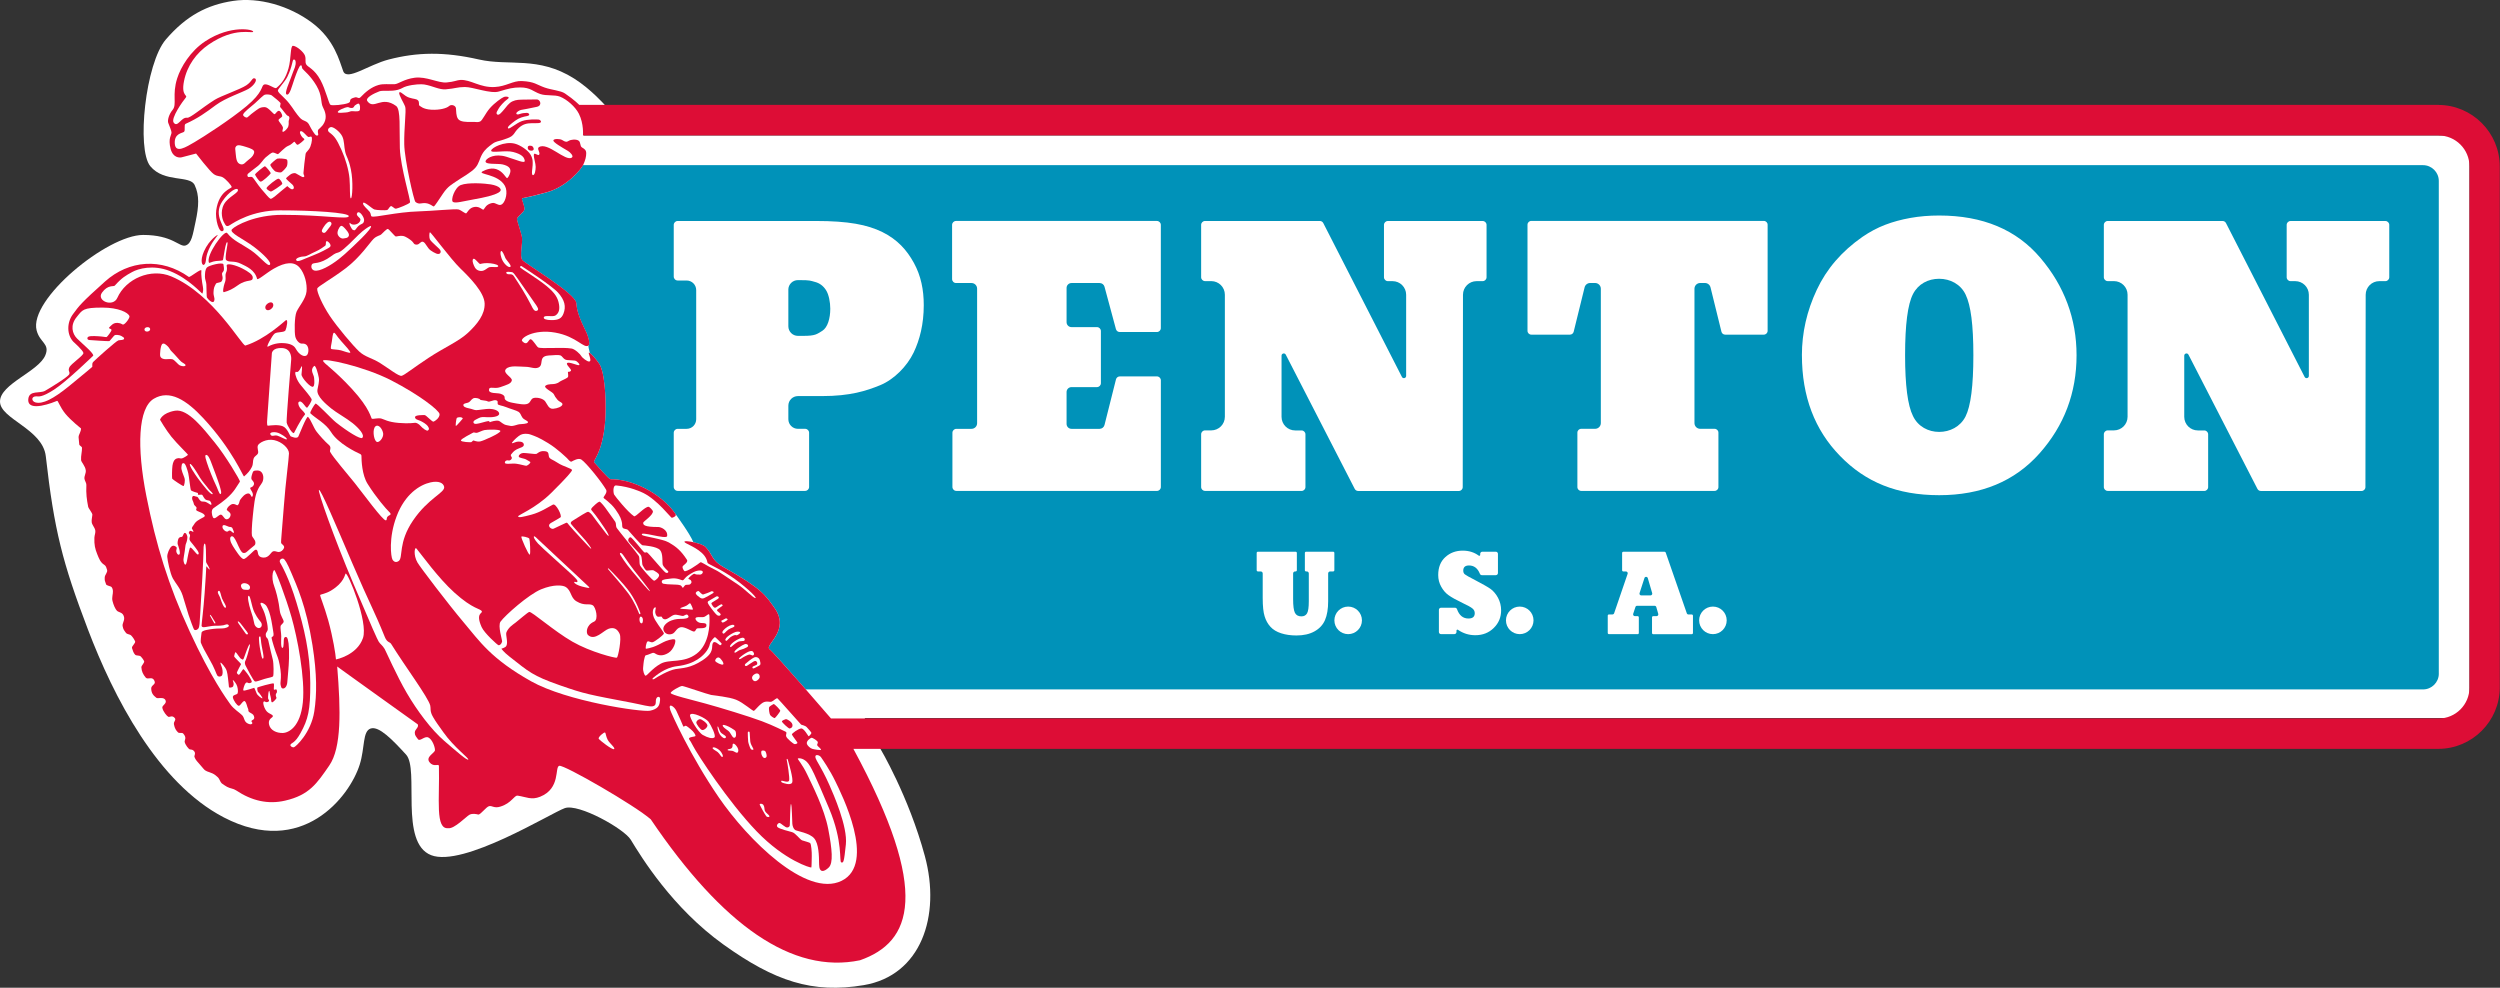
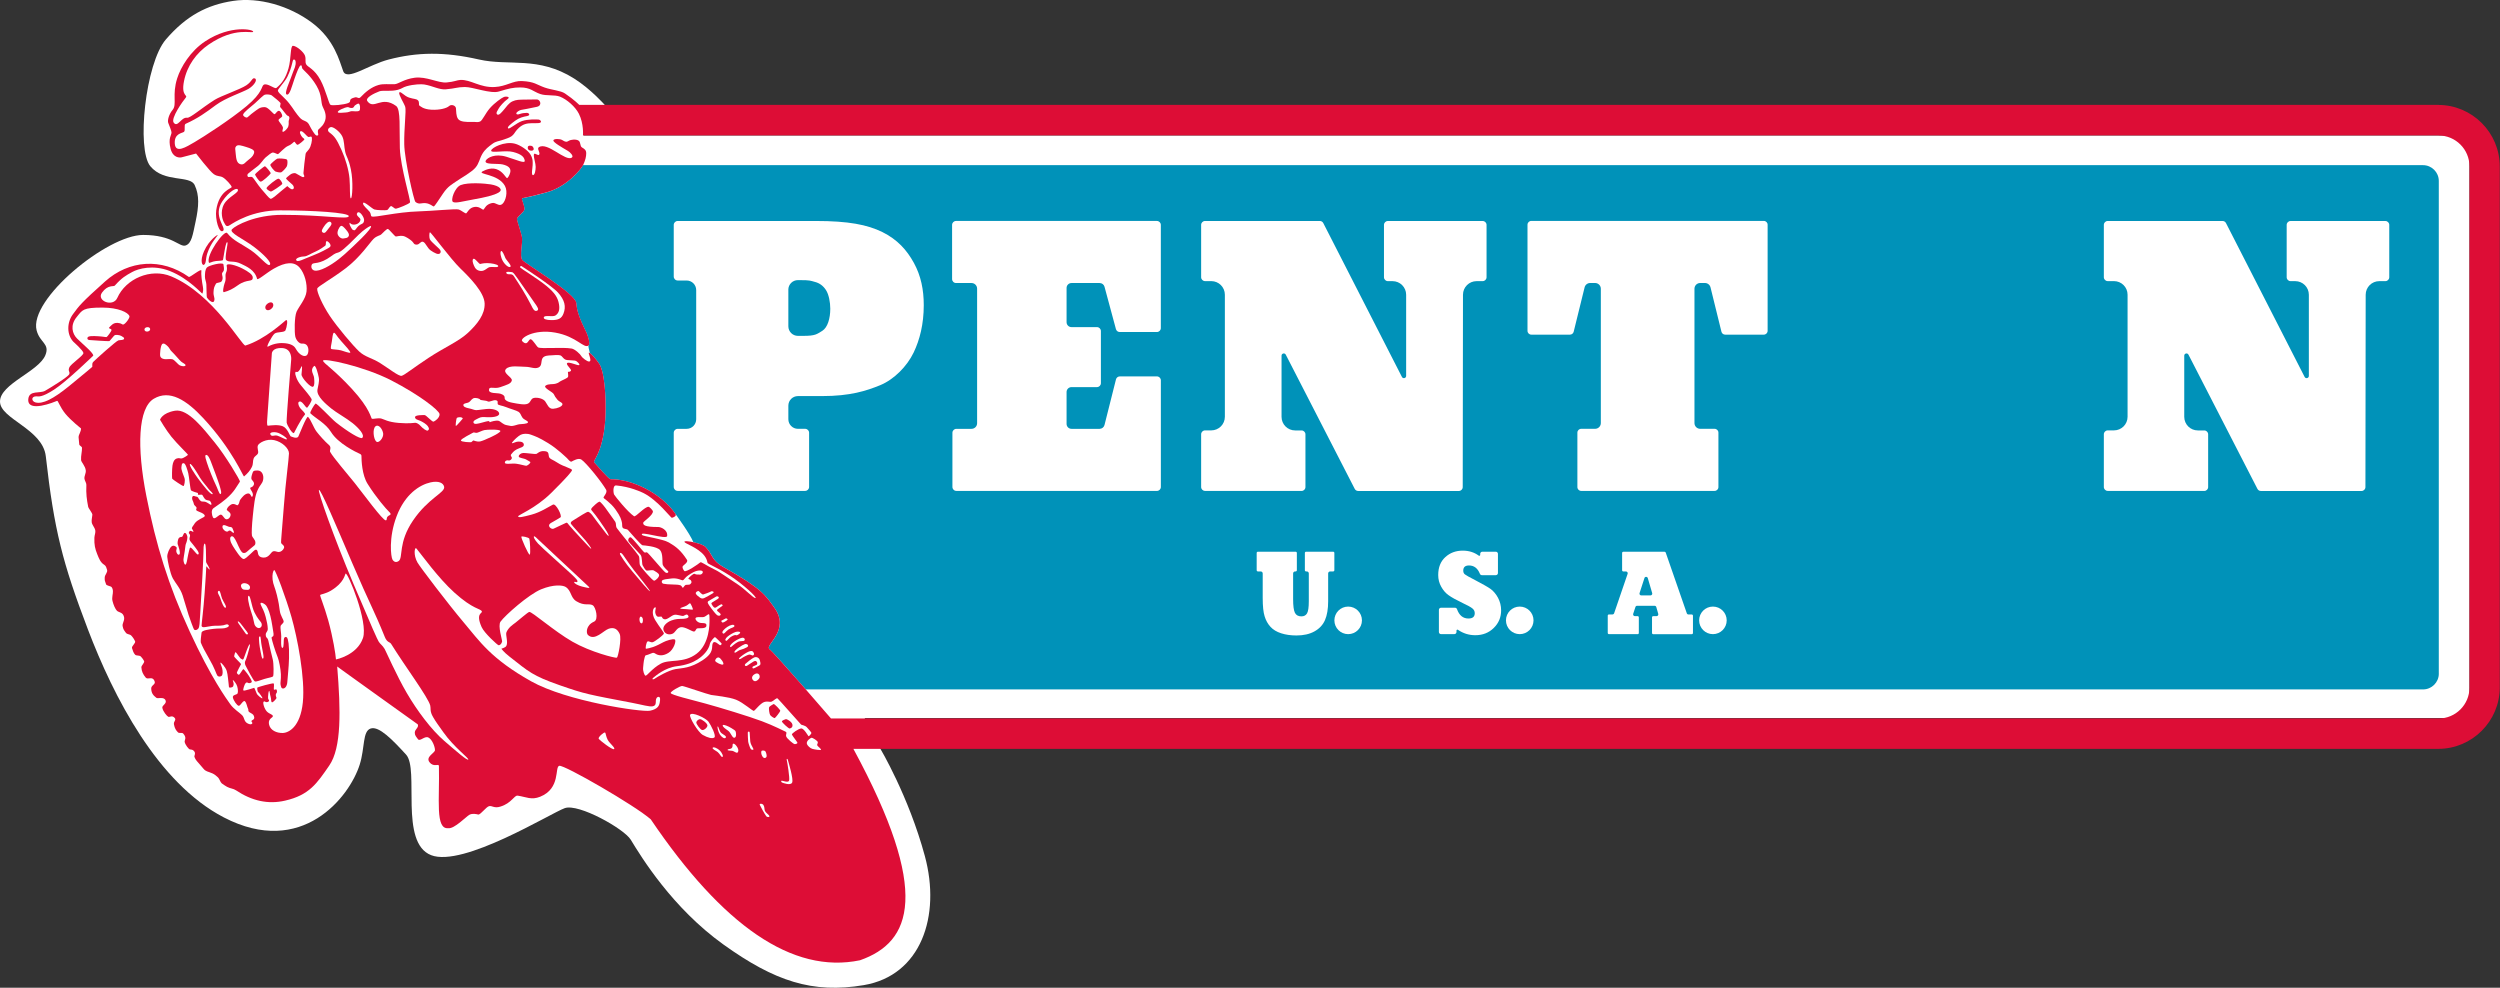
<svg xmlns="http://www.w3.org/2000/svg" id="Motorcyle_Red" viewBox="0 0 983.13 388.44">
  <rect x="0" y="0" width="983.13" height="388.44" fill="#333333" stroke="none" />
  <defs>
    <style>.cls-1{fill:#fff;}.cls-2{fill:#dd0d36;}.cls-3{fill:#0092b9;}</style>
  </defs>
  <rect class="cls-1" x="229.24" y="53.28" width="741.88" height="229.11" />
  <path class="cls-1" d="m346.09,294.24s11.21,18.75,17.61,42.4-1.54,46.96-24,50.76c-20.2,3.42-35.09-1.55-55.21-15.97s-32.32-34.43-36.45-41.22c-2.6-4.28-20.51-14.33-25.94-12.41s-39.99,23.41-52.57,18.49-4.54-33.75-9.84-39.54-10.62-11.31-13.9-10.27-2.24,7.53-4.32,14.16c-3.97,12.69-22.71,36.78-53.44,20.81-26.12-13.58-43.43-47.59-53.44-73.88s-13.28-39.01-16.58-68.13C16.81,168.63-.08,164.76,0,157.85s15.27-11.75,17.86-18.22c1.81-4.53-2.16-4.79-3.45-9.67-3.22-12.17,27.77-37.57,41.87-37.57,11.68,0,14.27,4.92,16.68,4.15s2.83-4.15,3.95-9.37c1.3-6.07,1.55-10.34-.35-14.38s-11.95-.81-17.44-7.42-1.94-40.5,6.11-49.86S81.49,1.9,91.67.36s22.14,1.92,31.01,8.56,10.82,15.15,12.29,19.08,9.94-2.54,17.91-4.6c11.22-2.91,21.84-3.11,35.48,0,11.75,2.68,23.25-1.44,37.42,7.49,6.54,4.12,12.04,10.37,12.04,10.37l-8.29,11.6-.36,12.2,116.9,229.17Z" />
  <path class="cls-3" d="m959.06,264.91V71.15c0-3.41-2.79-6.2-6.2-6.2H229.25c-.99,1.94-6.48,8.51-14.21,10.67-7.88,2.2-9.54,2.16-9.8,2.46s1.21,3.24.95,4.36c-.26,1.12-2.81,2.72-2.89,3.63-.09.91,1.86,5.89,2,7.73.14,1.83-.98,6.97.03,8.42,1.01,1.45,21.04,13.15,21.28,17.01.17,2.78,1.11,5.8,3.99,11.59.5,1.01,1.6,4.43.86,5.03-.29.25.39,2.21.52,3.04,1.72,1.26,3.84,4.4,3.99,4.73,2.31,4.88,2.38,16.95,2.01,21.8-1.04,13.29-5.09,15.63-4.27,16.49,1.05,1.11,5.6,6.57,6.39,6.56,8.52-.1,19.88,5.56,25.45,13.54.63.9,5.83,7.99,7.12,11.22,1.9.41,3.99,1.1,4.71,1.81,2.97,2.97,2.27,5.27,7.12,7.99,15.45,8.63,16.62,11.27,19.99,15.93,6.54,9.06-4.01,14.68-1.86,16.37,1.16.91,8.09,8.75,14.24,15.79h636c3.41,0,6.2-2.79,6.2-6.2Z" />
  <path class="cls-1" d="m316.64,193.05h-50.14c-.86,0-1.55-.7-1.55-1.55v-21.31c0-.86.7-1.55,1.55-1.55h3.52c2.08,0,3.76-1.69,3.76-3.76v-50.81c0-2.08-1.69-3.76-3.76-3.76h-3.52c-.86,0-1.55-.7-1.55-1.55v-20.31c0-.86.7-1.55,1.55-1.55h54.32c12.84,0,20.23,1.45,26.16,4.35,5.94,2.95,9.62,7.05,12.41,12.14s3.88,10.58,3.88,16.63c0,7.48-1.59,13.63-3.98,18.62-2.59,5.4-7.71,10.6-13.17,12.84-5.37,2.19-11.67,4.28-22.89,4.28h-9.45c-2.08,0-3.76,1.69-3.76,3.76v5.35c0,2.08,1.69,3.76,3.76,3.76h2.85c.86,0,1.55.7,1.55,1.55v21.31c0,.86-.7,1.55-1.55,1.55Zm-6.62-79.12v14.39c0,2.08,1.69,3.76,3.76,3.76h2.11c4.8,0,5.3-.66,7.48-1.98,2.1-1.32,3.14-4.89,3.14-8.71,0-2.49-.57-5.6-1.7-7.33-1.09-1.68-2.55-2.75-4.39-3.21-1.75-.46-1.72-.69-5.91-.69h-.74c-2.08,0-3.76,1.69-3.76,3.76Z" />
  <path class="cls-1" d="m454.96,193.05h-78.87c-.86,0-1.55-.7-1.55-1.55v-21.31c0-.86.7-1.55,1.55-1.55h5.96c1.21,0,2.2-.98,2.2-2.2v-52.94c0-1.21-.98-2.2-2.2-2.2h-6.09c-.86,0-1.55-.7-1.55-1.55v-21.31c0-.86.7-1.55,1.55-1.55h78.99c.86,0,1.55.7,1.55,1.55v40.58c0,.86-.7,1.55-1.55,1.55h-14.61c-.7,0-1.32-.47-1.5-1.15l-4.49-16.66c-.23-.86-1.01-1.46-1.91-1.46h-11.08c-1.06,0-1.93.86-1.93,1.93v13.48c0,1.06.86,1.93,1.93,1.93h10.02c.86,0,1.55.7,1.55,1.55v20.49c0,.86-.7,1.55-1.55,1.55h-10.02c-1.06,0-1.93.86-1.93,1.93v12.55c0,1.06.86,1.93,1.93,1.93h11.06c.9,0,1.69-.62,1.92-1.49l4.52-17.96c.17-.69.8-1.17,1.51-1.17h14.59c.86,0,1.55.7,1.55,1.55v41.94c0,.86-.7,1.55-1.55,1.55Z" />
  <path class="cls-1" d="m511.84,193.05h-37.96c-.85,0-1.53-.69-1.53-1.53v-20.74c0-.85.69-1.53,1.53-1.53h2.45c2.96,0,5.35-2.4,5.35-5.35v-48c0-2.96-2.4-5.35-5.35-5.35h-2.45c-.85,0-1.53-.69-1.53-1.53v-20.59c0-.85.69-1.53,1.53-1.53h45.15c.58,0,1.1.32,1.36.84l30.92,60.49c.42.82,1.66.52,1.66-.4v-31.92c0-2.96-2.4-5.35-5.35-5.35h-1.84c-.85,0-1.53-.69-1.53-1.53v-20.59c0-.85.69-1.53,1.53-1.53h37.28c.85,0,1.53.69,1.53,1.53v20.59c0,.85-.69,1.53-1.53,1.53h-2.39c-2.95,0-5.35,2.39-5.35,5.35l-.1,75.64c0,.85-.69,1.53-1.53,1.53h-39.58c-.57,0-1.1-.32-1.36-.83l-27.12-52.78c-.42-.82-1.66-.52-1.66.4v24.05c0,2.96,2.4,5.35,5.35,5.35h2.52c.85,0,1.53.69,1.53,1.53v20.74c0,.85-.69,1.53-1.53,1.53Z" />
  <path class="cls-1" d="m674.29,193.05h-52.48c-.83,0-1.5-.67-1.5-1.5v-21.42c0-.83.67-1.5,1.5-1.5h5.47c1.24,0,2.25-1.01,2.25-2.25v-52.84c0-1.24-1.01-2.25-2.25-2.25h-1.95c-1.03,0-1.94.71-2.18,1.71l-4.3,17.46c-.17.67-.77,1.14-1.46,1.14h-15.2c-.83,0-1.5-.67-1.5-1.5v-41.73c0-.83.67-1.5,1.5-1.5h91.43c.83,0,1.5.67,1.5,1.5v41.73c0,.83-.67,1.5-1.5,1.5h-15.2c-.69,0-1.29-.47-1.46-1.14l-4.3-17.46c-.25-1-1.15-1.71-2.18-1.71h-1.88c-1.24,0-2.25,1.01-2.25,2.25v52.84c0,1.24,1.01,2.25,2.25,2.25h5.67c.83,0,1.5.67,1.5,1.5v21.42c0,.83-.67,1.5-1.5,1.5Z" />
-   <path class="cls-1" d="m708.6,139.7c0-8.85,1.95-17.43,5.85-25.72,3.85-8.24,9.84-15.19,17.97-20.84,2.89-1.98,5.86-3.56,8.91-4.73,3.05-1.17,6.37-2.07,9.95-2.71,3.58-.64,7.34-.95,11.29-.95,17.16,0,30.45,5.57,39.86,16.71,4.68,5.5,8.21,11.45,10.6,17.86,2.39,6.41,3.58,13.2,3.58,20.38,0,14.81-4.86,27.68-14.59,38.62-9.73,10.94-22.88,16.41-39.44,16.41s-29-5.14-38.96-15.42c-10-10.23-15.01-23.43-15.01-39.61Zm40.58,0c0,11.81,1.03,19.77,3.1,23.89,1.97,4.17,6.07,6.26,10.29,6.26s8.3-2.01,10.36-6.03c2.07-4.07,3.1-12.11,3.1-24.12s-1.01-19.59-3.03-23.81c-1.97-4.17-6.12-6.26-10.43-6.26s-8.23,2.01-10.29,6.03c-2.07,4.02-3.1,12.03-3.1,24.04Z" />
  <path class="cls-1" d="m866.83,193.05h-37.96c-.85,0-1.53-.69-1.53-1.53v-20.74c0-.85.69-1.53,1.53-1.53h2.45c2.96,0,5.35-2.4,5.35-5.35v-48c0-2.96-2.4-5.35-5.35-5.35h-2.45c-.85,0-1.53-.69-1.53-1.53v-20.59c0-.85.69-1.53,1.53-1.53h45.15c.58,0,1.1.32,1.36.84l30.92,60.49c.42.82,1.66.52,1.66-.4v-31.92c0-2.96-2.4-5.35-5.35-5.35h-1.84c-.85,0-1.53-.69-1.53-1.53v-20.59c0-.85.69-1.53,1.53-1.53h37.28c.85,0,1.53.69,1.53,1.53v20.59c0,.85-.69,1.53-1.53,1.53h-2.39c-2.95,0-5.35,2.39-5.35,5.35l-.1,75.64c0,.85-.69,1.53-1.53,1.53h-39.58c-.57,0-1.1-.32-1.36-.83l-27.12-52.78c-.42-.82-1.66-.52-1.66.4v24.05c0,2.96,2.4,5.35,5.35,5.35h2.52c.85,0,1.53.69,1.53,1.53v20.74c0,.85-.69,1.53-1.53,1.53Z" />
  <path class="cls-1" d="m495.78,224.72h-1.11c-.27,0-.48-.21-.48-.48v-6.8c0-.27.21-.48.48-.48h14.84c.27,0,.48.21.48.48v6.8c0,.27-.21.48-.48.48h-.2c-.44,0-.79.35-.79.79v10.14c0,2.61.24,4.39.71,5.34.47.93,1.32,1.4,2.55,1.4,1.02,0,1.76-.4,2.22-1.19.46-.78.69-2.37.69-4.78v-10.91c0-.44-.35-.79-.79-.79h-.28c-.27,0-.48-.21-.48-.48v-6.8c0-.27.21-.48.48-.48h10.64c.27,0,.48.21.48.48v6.8c0,.27-.21.48-.48.48h-1.17c-.44,0-.79.35-.79.79v10.96c0,3-.41,5.45-1.24,7.37-.83,1.9-2.2,3.38-4.13,4.45-1.92,1.07-4.29,1.61-7.1,1.61-2.26,0-4.27-.29-6.01-.86-1.77-.56-3.18-1.41-4.22-2.56-1.04-1.13-1.8-2.51-2.29-4.13-.5-1.57-.75-3.98-.75-7.23v-9.61c0-.44-.35-.79-.79-.79Z" />
  <path class="cls-1" d="m571.95,249.38h-5.26c-.47,0-.84-.38-.84-.84v-8.71c0-.47.38-.84.84-.84h5.49c.36,0,.67.23.79.56.86,2.45,2.37,3.68,4.5,3.68,1.66,0,2.48-.7,2.48-2.1,0-.73-.29-1.34-.87-1.82-.62-.53-1.93-1.26-3.93-2.19-2.51-1.2-4.36-2.23-5.55-3.1-1.11-.79-2.06-1.89-2.84-3.29-.78-1.38-1.18-2.91-1.18-4.59,0-3.01.93-5.37,2.8-7.06,1.85-1.69,4.13-2.54,6.83-2.54,2.43,0,4.53.65,6.3,1.96.24.18.58.01.58-.29v-.41c0-.47.38-.84.84-.84h5.3c.47,0,.84.38.84.84v7.55c0,.47-.38.84-.84.84h-5.47c-.34,0-.65-.21-.78-.53-.87-2.19-2.3-3.29-4.29-3.29-1.51,0-2.26.68-2.26,2.03,0,.65.21,1.14.64,1.47.41.34,1.75,1.1,4.02,2.26,3.03,1.59,5.06,2.74,6.08,3.47.52.36,1.05.86,1.59,1.5.54.65.99,1.31,1.34,1.99.81,1.52,1.22,3.17,1.22,4.94,0,2.72-.96,5.02-2.88,6.9-1.92,1.91-4.35,2.87-7.28,2.87-2.49,0-4.76-.71-6.82-2.13-.24-.17-.57,0-.57.3v.56c0,.47-.38.84-.84.84Z" />
  <path class="cls-1" d="m644,249.38h-11.28c-.26,0-.47-.21-.47-.47v-6.81c0-.26.21-.47.47-.47h1.38c.3,0,.56-.19.66-.47l5.31-15.51c.15-.45-.18-.92-.66-.92h-1.04c-.26,0-.47-.21-.47-.47v-6.81c0-.26.21-.47.47-.47h16.23c.2,0,.38.13.45.32l8.29,23.88c.1.28.36.47.66.47h1.29c.26,0,.47.21.47.47v6.81c0,.26-.21.47-.47.47h-15.16c-.26,0-.47-.21-.47-.47v-6.16c0-.26.21-.47.47-.47h1.31c.46,0,.8-.44.67-.89l-.77-2.69c-.09-.3-.36-.5-.67-.5h-6.87c-.3,0-.57.19-.66.48l-.89,2.69c-.15.45.19.91.66.91h1.09c.26,0,.47.21.47.47v6.16c0,.26-.21.47-.47.47Zm2.68-22.05l-1.92,5.91c-.15.45.19.91.66.91h3.64c.46,0,.8-.45.67-.89l-1.73-5.91c-.19-.66-1.12-.67-1.33-.02Z" />
  <circle class="cls-1" cx="530.17" cy="243.96" r="5.42" />
  <circle class="cls-1" cx="597.64" cy="243.96" r="5.42" />
  <circle class="cls-1" cx="673.61" cy="243.96" r="5.42" />
  <path class="cls-2" d="m958.98,53.28c6.7,0,12.14,5.45,12.14,12.14v204.99c0,6.7-5.45,12.14-12.14,12.14H326.8s-22.01-25.54-24.17-27.23,8.4-7.31,1.86-16.37c-3.37-4.66-4.53-7.29-19.99-15.93-4.85-2.71-4.15-5.01-7.12-7.99-1.68-1.68-11.09-3.24-7.38-1.29,2.51,1.32,7.55,3.45,8.2,7.47.12.72,2.78,1.27,8.85,5.18,4.96,3.19,11.22,8.89,9.97,8.81-.82-.06-4.05-3.47-6.73-5.27-4.79-3.2-7.68-5.17-8.33-5.48-5.31-2.59-6.17-3.71-6.65-3.24-.4.4-5.61,4.06-6.22,3.32-.33-.4-.71-1.07-.69-1.6.02-.65,2.45-1.7,1.73-2.81-2.37-3.63-4.24-5.14-7.08-6.78-2.55-1.47-10.16-2.37-10.57-2.98-1.25-1.81,9.69,2.02,9.88.43.3-2.42-2.5-3.54-3.45-3.54-5.7,0-6.04-.86-5.96-1.73.04-.43,4.01-2.98,3.8-4.49-.05-.35-1.29-1.68-1.64-1.73-1.47-.22-5.12,4.15-5.78,3.71-2.46-1.64-7.35-7.71-7.81-8.5-.33-.57-.65-3.75.8-3.61,5.43.51,9.69,2.47,10.71,2.98,5.59,2.79,10.84,9.85,11.18,9.76.91-.26,1.99-.75,1.36-1.65-5.57-7.99-16.92-13.64-25.45-13.54-.79,0-5.34-5.46-6.39-6.56-.82-.86,3.24-3.19,4.27-16.49.38-4.85.3-16.92-2.01-21.8-.15-.33-2.27-3.46-3.99-4.73-1.53-1.12,1.25,3.22-.35,3.3-.77.04-2.72-1.49-3.06-2.16s-2.46-2.72-3.8-2.95c-3.78-.64-11.84.21-13.16-.44-.53-.26-2.09-3.06-2.91-3.22-.94-.17-1.18,3.06-3.38.73-.96-1.01,4.42-4.86,12.99-3.34s11.31,6.54,13.17,5.03c.74-.6-.36-4.02-.86-5.03-2.88-5.79-3.82-8.81-3.99-11.59-.24-3.85-20.27-15.56-21.28-17.01s.11-6.58-.03-8.42-2.08-6.82-2-7.73,2.63-2.5,2.89-3.63-1.21-4.06-.95-4.36,1.92-.26,9.8-2.46,13.43-9,14.27-10.79,1.18-3.19,1.18-4.53-.76-1.73-1.66-2.29-.39-2.06-1.38-2.7-3.01-.42-3.83.1-1.27.52-2.59-.32c-.83-.53-3.38-.59-3.46.16s3.17,2.62,5.78,4.16c.81.47,2.32,2,1.5,2.57-2.49,1.75-9.58-6.31-12.98-4.07-.88.58.57,2.02.16,2.86s-2.08-1.13-2.14.15.73,3.3.72,4.73-.32,3.14-1,3.24c-.89.13-.2-2.9-.19-3.92s.22-2.32-.8-4.09-4.04-3.8-6.19-4.36c-4.04-1.05-9.26,1.62-9.32,2.74s5.59-.28,8.64.53c3.37.89,4.33,1.99,4.56,3.37s-2.97-.21-7.21-1.49c-4.6-1.39-7.44.45-8.04,1.39-1.2,1.91,4.58,1.15,6.54,1.62,2.44.58,3.01,1.48,3.08,2.43s-.69,2.49-1.17,2.9-1.2-1.9-3.56-3.13-4.79-.22-6.19.52c-2.39,1.26,6.16.9,8.77,5.73,1.27,2.35.29,6.05-1.07,7.15s-2.44-.78-4.05-.41c-2.33.54-2.76,1.98-3.21,2.5s-1.33-1.21-3.49-.99-2.95,2.16-3.34,2.5-1.9-1.18-3.13-1.49-10.5.62-15.49.75c-8.98.26-17.53,2.57-18.65,1.99-.39-.21-.23-1.16-.76-1.81-.97-1.19-2.61-2.39-2.61-3.28,0-1.38,3.5,2.05,4.46,2.36s4.39.38,4.95.23.78-1.01,1.38-1.47,1.4,1.07,2.22.92,5.02-1.78,5.44-2.43-3.73-13.81-3.97-21.32.41-15.25-1.45-16.62c-5.83-4.29-8.74,1.71-11.33-1.92-.94-1.32,2.59-3.04,4.75-3.86,1.27-.48,4.51.17,7.27-.6,1.7-.48,1.9-.97,3.37-1.38,2.89-.82,5.84-.88,6.95-.71,3.28.52,5.91,2.13,8.5,1.91,3.86-.32,4.38-.88,7.51-.91s10.12,2.77,13.38,1.77c3.8-1.17,5.63-1.6,8.33-1.6,4.14,0,5,1.57,7.94,2.59,2.37.82,5.66.19,7.77,1.04,2.7,1.08,6,3.92,7.42,6.73,1.99,3.93,1.6,8.51,1.6,8.51h729.73m0-12.01H227.78s-1.9-1.99-5.61-4.49c-1.75-1.18-5.13-1.32-7.99-2.33-3.22-1.13-3.88-2.29-8.94-2.55-3.53-.18-6.13,2.12-10.69,2.35-5.88.3-9.43-3-13.53-2.78-1.36.07-2.27.71-5.4.99-3.27.29-7.9-2.46-12.56-1.86-4.21.55-6.38,2.46-7.86,2.54-2.23.12-4.34-.26-6.33.31-2.85.82-5.09,2.71-7.08,4.8-.77.81-1.19-.17-2.18.07-3.15.78-1.02,1.58-2.68,2.24s-6.35,1.12-6.99.69-1.88-5.94-3.88-9.67c-2.42-4.49-5-5.12-5.62-6.19s0-2.01-.51-3.47-3.33-3.83-4.71-3.88c-1.12-.04-.69,5.14-1.77,8.89s-2.54,5.89-4.75,7.68c-.69.56-3.67-2.16-5.05-1.21-.87.6-.3,3.02-6.65,8.33s-17.22,12.3-20.5,14.2-7.51,4.62-7.77.56,2.98-4.06,3.63-4.62-.16-2.79.65-3.15c4.88-2.2,7.97-4.46,11.85-7.35s10.65-5.08,12.87-6.4,3.64-3.61,2.52-4.08-.99,1.08-3.37,2.68-10.11,4.23-12.43,5.7c-5.4,3.41-9.63,7.25-10.89,7.07-2.31-.33-3.7,4.06-5.26,1.91-1.23-1.71,3.67-8.55,4.71-9.76s-1.87-.45-.65-6.56,4.88-11.07,9.63-14.33c10.53-7.25,17.26-4.22,17.57-5.09s-8.76-2.85-18.78,3.71c-5.94,3.89-9.7,10.22-11.09,14.59-2.12,6.6,0,10.27-1.81,12.43-1.43,1.71-2.08,4.03-1.73,5.09s1.28,2.93,1.29,3.88-1.42,2.2-.35,6.35c.96,3.67,3.62,3.53,4.4,3.32l5.61-1.47s5.48,7.12,6.99,8.12,2.3.6,3.47,1.21,3.55,3.24,3.55,3.84-4.99,1.42-6.08,9.11c-.49,3.47,1.12,9.34,2.68,8.12,1.46-1.15-4.23-5.81-.26-11.65,2.69-3.95,5.55-5.38,6.02-4.67.87,1.3-3.76,2.82-5.41,5.9s-.45,6.38.06,7.15.71,2.01,2.22,1.05c1.84-1.18,8.88-5.84,19.66-5.84,12.85,0,27.32.87,27.16,2.3s-10.18-.54-26.16-.53c-10.59,0-18.28,4.1-19.78,5.68-1.26,1.33,4.48,3.77,8.58,6.86,3.83,2.9,7.19,6.27,6.31,7.09s-3.73-3.2-7.54-5.78-6.83-3.64-9.24-6.69c-1.12-1.42-8.44,8.78-7.17,11.65.12.28,1.27-.47,2.68-.64s2.75-.06,2.85-.45c.21-.79,1.15-8.14,1.78-6.8.2.43-1.24,6.25-.53,6.87,1.26,1.1,2.98.05,5.82,1.45,2.18,1.08,5.44,2.38,6.33,5.92.19.78,3.58-2.28,6.6-4.01,4.63-2.65,7.99-2.84,10.08-.46s3.08,6.52,2.77,9.46-2.98,5.84-3.92,7.96c-.87,1.97-.86,8.25-.49,9.78.34,1.42,1.58,2.85,2.65,2.75,2.88-.26,2.82,3.27,2.07,4.34-.89,1.28-3.17.2-4.56-2.36-.53-.98-1.6-1.86-4.21-2.14-1.6-.17-4.18-.06-6.7,1.33-1.05.58,1.58-4.21,2.53-5.05,1.01-.9,3.89-.35,4.37-1.39s1.18-4.69.04-3.86c-.65.47-8.07,7.47-15.8,9.88-1.27.4-12.55-20.21-29.18-27.19-8.11-3.4-17.9,1-21.21,8.45-1.69,3.81-8.35,1.17-6.02-2.07s4.56-2.24,5.02-2.75c2.85-3.17,4.3-3.94,6.83-5.34,2.38-1.33,8.24-3.01,14.86-.39,7.51,2.98,12.66,9.09,12.76,8.87.26-.59.43-1.48.21-2.64-.41-2.15-.78-5.14-.6-6.36.18-1.2-4.52,2.74-4.94,2.44-10.77-7.65-23.57-6.6-32.96,1.81s-10.17,9.52-12.63,12.88-2.39,8.08.19,10.81c0,0,3.82,3.37,3.95,4.4s-4.99,4.27-5.57,5.76.39,1.55,0,2.59-7.51,5.4-9.52,6.54-6.19-.32-6.58,3.17c-.64,5.78,10.49,1.12,11.31.78.4-.17,1.07,2.4,3.28,5.09s6.11,5.72,6.11,5.72c.12,1.34-.99,2.42-.93,3.55.04.85.23,1.95.26,2.75.02.5,1.06.83,1.08,1.33.05,1.58-.48,3.06-.36,4.86.05.77,1.68,2.33,1.85,4.08.11,1.14-.63,2.08-.53,3.2.07.8.79,1.66.76,2.46-.16,3.63.15,5.71.71,8.61.13.66,1.69,2.48,1.65,3.14-.05.95-.39,1.97-.26,2.95.14,1.03,1.17,2.07,1.39,3.08s-.3,1.92-.34,3.01c-.1,2.78.27,4.34,1.11,6.44.67,1.67,1.28,3.31,2.78,4.21.68.41.87,1.22,1.1,1.97.31,1-.87,1.89-.92,2.94-.06,1.33.04,1.37.53,2.76.15.43,1.23.6,1.85.87.66.3.81,1.3.84,1.78.08,1.1-.52,2.53-.16,3.92s.96,3.05,1.85,3.92c.27.27,1.28.53,1.85.94.61.44.85,1.33.88,1.75.1,1.36-.81,2.16-.6,3.27.24,1.32.58,1.63,1.25,2.56.58.81,1.51.46,2.2,1.2s1.2,1.61,1.44,2.14c.37.8-1.49,1.94-1.19,2.77.36,1.01.5,1.79,1.22,2.56.47.49,1.63.14,2.22.69.51.49,1.07,1.32,1.29,1.78.33.66-1.1,1.75-1.06,2.49.1,1.68.71,2.82,1.67,3.98s2.71-.84,3.56,1.59c.43,1.22-1.42,1.43-1.36,2.81.09,1.82.73,2.6,2.03,3.61.58.45,2.86-.54,3.58.92.68,1.38-1.41,2.02-1.24,2.99.25,1.47,1.83,3.32,2.35,3.55.57.24,1.49-.73,2.51.45.76.87-.53,1.29-.28,2.59.29,1.53.81,2.32,1.59,3.09.49.47,1.58-.04,2.03.45,1.59,1.72.44,2.58.59,3.32.23,1.13,1.57,2.83,2.03,2.92.57.1.95.06,1.39.42,1.23,1,.25,1.99.42,2.53.39,1.2,1.36,2.1,2.14,3.01.29.34,1.15,1.33,1.39,1.62,1,1.2,1.63,1.02,3.59,1.88.76.33,1.59,1.03,2.16,1.58s.88,1.82,1.46,2.32c.33.29,1.71,1.17,2.09,1.37,1.33.71,2.43.63,3.53,1.37,6.2,4.13,12.55,5.61,19.3,4.05,9.56-2.21,12.5-6.77,17.35-13.79,4.86-7.03,4.54-21.63,3.13-38.96-.16-.03,31.68,22.75,31.68,22.75.54,1.26-1.14,1.88-1.17,3.24-.02,1.12.56,1.63,1.25,2.59.78,1.08,2.62-1.4,4.11-.65s2.57,3.59,2.58,4.96c0,1.12-3.88,2.63-2.12,4.79s3.64.27,3.67,1.47c.33,13.05-1.55,25.04,3.71,24.43,2.29.39,7.12-4.66,8.29-5.27s2.63-.3,3.45-.09,3.04-2.93,4.23-3.28,2.03.95,4.45.17c4.49-1.34,5.44-4.53,6.86-4.32,3.34.51,5.36,1.82,8.81.43,8.16-3.28,5.65-11.65,7.51-12.17s29.79,15.6,36,21.06c28.24,41.73,55.69,60.94,82.27,55.42,20.34-7.14,28.08-26.51-2.59-83.14h623.29c13.28,0,24.15-10.87,24.15-24.15V65.42c0-13.28-10.87-24.15-24.15-24.15h0Z" />
  <path class="cls-2" d="m85.64,92.44c.21-.41-3.35,1.73-5.41,6.37-1.72,3.88-.67,5.71-.03,5.33,1-.61.57-2.25,1.33-4.52,1.36-4.08,3.79-6.54,4.11-7.18Z" />
  <path class="cls-2" d="m89.14,104.45c-.03-1.18,3.72-.13,6.15,1.13s4.11,2.4,4.11,3.56c0,2.01-2.15.37-5.89,3.06-2.05,1.47-3.48,2.16-5.44,2.69-.71.19-.08-2.54.24-3.45s.5-1.17.37-3.04c-.06-.83.36-1.33.5-2.02.18-.87-.05-1.93-.05-1.93Z" />
  <path class="cls-2" d="m84.25,118.24c.34-1.19-.37-1.63-.28-3.38s.29-2.03.94-3.27c.29-.56,1.82-.32,2.26-1,.79-1.23.08-2.38.13-2.95.05-.53.55-.75.7-1.28s.04-1.46-.13-2.38c-.19-1.05-5.92.43-6.52,1.23-.72.95-.73,2.16-.76,3.61-.02,1.02.53,2,.57,3.11.09,2.52.07,4.77.21,5.05.29.58,2.43,2.85,2.88,1.26Z" />
  <path class="cls-2" d="m104.81,119.76c1.1-1.13,2.43-1.14,2.64-.06s-.84,2-1.62,2.23c-1.43.42-1.99-1.17-1.02-2.16Z" />
  <path class="cls-2" d="m163.37,79.39c-.62-.48-4.27-16.51-4.4-22.6s.84-13.34.39-14.76-2.72-4.86-2.33-5.63,1.88,1.34,3.82,1.97,2.78.43,3.5,1.08.19,1.88.58,2.07,1.36,1.42,4.66,1.62,6.09-.58,6.99-1.42,2.59-.26,2.72.84,0,3.04.84,4.21,3.17,1.23,5.18,1.17,2.46.26,3.43-.13,2.07-3.18,3.88-5.25,4.66-4.11,5.54-4.43,2.75-.06,1.42.84-3.14,2.98-3.5,3.72-1.26,1.75-.58,2.3,1.72-.78,2.65-1.85,1.91-2.65,3.4-3.3,2.4-.65,5.18-.68,3.11-.03,4.37-.06,2.33,2.4,0,2.91-5.44,1.1-6.12,1.2-1.91.84-1.94,1.36.62.55,1.46.23,1.78-.38,2.62-.42,1.68.97.13,1.26-3.08.65-4.69,1.85-3.3,2.49-2.75,2.98,3.17-2.1,5.5-2.88,5.57-.62,6.41-.58,1.72,1.23.13,1.39-3.56-.19-5.41.42-3.17,2.17-3.66,2.85-.78,1.29-1.68,1.94-2.46,1.04-3.69,1.49-2.4.42-3.82,1.49-2.82,2.04-3.95,3.98-1.2,3.66-2.75,5.44-5.54,3.95-7.32,5.21-3.4,1.97-5.34,4.86-3.24,4.89-3.59,5.08-1.33-1.04-3.17-1.26-2.56.71-4.11-.49Z" />
  <path class="cls-2" d="m207.56,57.8c.11-.67,1.49-.65,1.91-.16s.62,1.13.13,1.46-2.3.23-2.04-1.29Z" />
  <path class="cls-2" d="m178.2,79.46c-1.19-.59.65-5.77,2.98-6.68,2.92-1.14,9.54-.65,11.85-.26,3.44.58,4.95,2.09,3.04,3.21s-5.41,1.9-9.65,2.65-7.12,1.62-8.22,1.07Z" />
  <path class="cls-1" d="m132.12,259.33c-.13-1.99-1.17-8.59-3.02-15.28-1.58-5.69-3.41-9.88-3.19-10.1s2.18-.46,4.23-1.68c5.27-3.15,5.46-6.4,5.77-6.7.78-.73,8.99,19.04,6.83,25.34-2.33,6.81-10.62,8.42-10.62,8.42Z" />
  <path class="cls-1" d="m125.43,192.64c-.65.19,5.87,18.78,13.55,36.91s9.32,21.71,9.93,22.75,1.47,1.38,2.37,2.94c.46.78,4.62,10.32,8.68,17.27s9.63,14.44,14.76,18.86,8.81,7.64,9.41,7.34-5.65-4.89-9.71-10.66c-2.2-3.13-2.81-3.84-4.1-6.04-1.39-2.37-.84-3.42-1.12-4.53-.82-3.28-9.75-15.2-15.39-24.27-.53-.85-1.57-.46-2.48-2.71-4.37-10.82-5.73-12.53-12.69-28.79s-12.47-29.27-13.21-29.05Z" />
  <path class="cls-1" d="m106.91,138.98l-1.81,25.62s-.31,2.85.24,2.81c1.29-.11,4.1-.54,5.91.24s2.77,3.78,3.01,3.9c.26.13,2.48,1.17,3.06.14.23-.41,3.25-8.21,3.8-7.75,1.08.91,2.18,4.29,3.41,5.85s3.17,3.76,4.84,5.22c1.14,1,.15,2.09.46,2.68,1.25,2.31,6.69,8.52,9.62,12.21,3.38,4.26,11.15,14.9,12.27,14.73.65-.1.06-.84.78-1.55s1.94-.49.29-2.04c-.8-.76-4.74-5.19-8.23-10.76-2.24-3.56-2.4-9.25-2.42-11,0-.31-.18-.58-.46-.71-1.85-.84-8.76-4.2-11.5-8.67-2.12-3.45-6.06-5.35-8.14-7.38-.32-.31,1.58-3.47,2.03-3.8s6.31,6.02,8.03,7.38c4.53,3.6,9.67,6.78,10.36,6.09,1.11-1.11-1.36-3.82-3.76-5.76s-6.53-4.21-8.46-5.81-5.78-4.73-5.41-7.31c.23-1.56.83-3.2.55-4.75s-1.24-5.25-1.9-4.6c-1.71,1.68-.09,3.19.04,4.62s.25,3-.37,3.47c-.86.67-4.7-3.61-4.58-4.83.24-2.42.35-3.86-.09-2.92-1.6,3.46-2.13,1.12-2.35,2.27-.14.77.67,3.15,2.16,4.9s3.93,4.7,4.25,5.48c.28.69-1.38,2.99-1.68,3.32-.56.6-2.14-3.39-3.41-2.14-.39.39.04,1.81.84,2.65.51.54,1.93,1.86,1.64,2.22-2.09,2.59-4.06,6.93-4.29,7.23-.52.67-2.72-2.85-2.91-4.08s1.79-24.76,1.79-24.76c0,0,.41-4.27-3.54-4.51s-4.08,2.09-4.08,2.09Z" />
  <path class="cls-1" d="m101.41,175.16c.42-.95,3.33-2.75,6.44-2.07s5.79,3.27,5.79,5.18-1.36,11.72-1.97,20.23-1.29,14.67-1.1,15.09,1.49,1,1.1,1.94-1.29,1.55-2.07,1.55-1.33-.52-2.2-.26-1.55,2.49-3.69,2.46-2.2-1.46-2.3-1.91-.16-1.23-.87-1.2-3.66,3.69-4.73,3.66-3.24-3.53-4.27-5.15-1.36-3.27-.65-3.69,1.36.49,2.23,2.36,1.72,4.05,2.62,4.11.94-.13,2.62-1.59,2.1-1.36,2.07-2.53-1.2-1.91-1.36-2.75-.06-3.82.36-7.8.74-7.54,1.85-10,1.88-2.46,2.2-4.14-.39-3.59-2.14-3.63-1.81.32-2.1,1.17-.55,1.85-.32,2.3,1.42,1.29.81,2.33-1.23.65-1.33,1.13,1.49,1.96.94,3.13-.52-1.22-1.85-1.03-2.27,1.5-2.91,2.32-.27,1.57-1.13,2.3c-.27.23-1.42-.99-2.65-.22s-1.52,1.55-1.62,1.94,1.39.94,1.49,1.85-.68,2.04-1.65,1.97-1.5-2.18-2.44-1.79-2.28,2.11-2.84,1.04c-.43-.82-.83-2.88.17-3.58,2.98-2.1,3.49-2.42,5.01-3.71,3.32-2.85,4.07-4.82,5.44-6.78.21-.3-5.67-10.2-9.97-15.44s-10.42-13.31-15.57-12.43-5.89,3.56-5.89,3.56c0,0,2.27,3.92,4.47,6.67s6.6,6.93,6.51,7.12-1.62,1.2-2.33,1.39-.97-.32-2.04.03-1.52,1.46-1.72,2.82-.23,4.89-.1,5.15,4.31,3.11,4.5,2.88.74-2.07.29-3.27-1.33-3.21-1.17-4.14.06-1.55.84-1.59,1.52,2.69,1.85,3.95.78,6.47,1.1,6.77,2.2.91,2.56.97-.06.62.29.74,1.39-.23,1.62.13.74,1.39,1.23,1.75,1.42.29,1.72.55.78,1.26.55,1.46-.71-.23-1.13-.49-1-.65-1.72-.71-1,.16-1.65-.55-.65-1.33-1.29-1.39-1.23-.58-1.59-.06-.1,1.39.13,1.78.39,1.36.55,1.55.84.78.91,1.1-.36.58-.1.97,2.2.94,2.69,1.36.81.68.52,1.1-2.75,1.23-3.76,2.59-1.29,1.91-1.2,2.14.84,1.23.55,1.29-1.17-.78-1.52-.16-.32.65-.06.91.39.78.26,1.07-.26.97-.1,1.42.75,1.05,1.17,1.59c1.53,1.96,2.9,3.53,2.19,4.07-.63.47-2.94-3.74-3.32-2.44-.22.73-.3.98-.58,2.26-.27,1.18-.27,1.54-.56,2.92-.63,2.94-1.44.04-1.34-.86s.22-1.47.47-3.02c.32-1.91.23-2.5.52-3.12s.71-2.27.49-2.95-.49-1.29-.97-1.26-.71,1.26-1,1.49-.78-.06-1.29.49-.62,2.2-.49,2.49,1.26,3.43.68,3.98-1.26-.71-1.26-1.33.39-1.17.06-1.52-1.17-.91-1.94-.26-1.72,2.75-1.65,4.08,1.13,6.54,2.2,8.48,2.88,3.76,3.85,6.7,1.88,6.41,2.33,7.64,1.88,5.6,2.27,5.86,1.13.1,1.59-.52.52-2.17.71-5.6c.54-9.52.56-9.98.84-14.41.23-3.57.45-9.71.45-10.23s-.03-3.27.52-3.11.45,4.18.49,5.47-.08,1.67.16,2.1c.11.2,1.35,2.16,1.25,2.55s-1.35-1.67-1.32-1.09-.35,6.06-.65,10.46c-.42,6.15-1.24,12.3-1.2,12.79.1,1.07,1.96.35,4.15.08,1.53-.19,2.42.06,4.38-.26.51-.08,1.32-.5,1.73-.35.45.17,1.19.95-1.23,1.49-.82.18-2.73.06-4.32.26s-4.53.54-4.71,1.45-.43,3.6-.3,3.94q.81,2.1,3.21,6.22c2.4,4.11,2.85,6.15,3.27,6.73s1.17.52,1.68.16.52-1.81.26-2.85-.84-2.14-.68-2.36,2.01,1.81,2.46,3.27.58,4.18.74,5.05-.1,1.62.68,1.49,1.1-.16,1.26-1.04-.42-1.81-.29-1.91.91.81,1.42,1.72.74,2.69.49,3.43-2.14.52-1.88,1.72,1.59,3.11,2.27,3.24,1.78-2.4,2.46-1.78.87,2.3,1.17,2.78.06.81.29,1.23,1.49.81,1.85,1.36.62,1.46-.1,1.88-.84.52-.42,1-.23,1.26-1.75.45-1.12-2.16-2.16-3.23-3.25-2.34-4.67-4.35-7.47-10.22-15.92-28.54-13.23-33.98-17.05-53.28-3.25-34.62,2.94-38.28,12.72.41,19.47,7.68c11.57,12.47,15.71,23.13,16.01,22.88,1.35-1.12,2.42-2.37,3.06-3.7s.29-2.36.71-3.37,1.29-1.17,1.68-1.97-.45-2.14,0-3.17Z" />
  <path class="cls-1" d="m86.68,194.29c.65-.2.1-1.88-.39-3.53s-2.57-7.22-3.41-9.36c-.29-.74-1.12-2.81-1.93-2.47-.56.23.12,2.02.4,2.95.63,2.12,2.83,7.49,3.45,8.66s1.43,3.89,1.88,3.76Z" />
  <path class="cls-1" d="m74.73,182.47c.54-.33,3.08,3.92,3.92,5.37s2.82,3.59,3.33,4.37,1.94,1.73,1.62,2.08-1.52-.88-2.4-1.88-2.33-2.88-3.33-4.24-3.72-5.34-3.14-5.7Z" />
  <path class="cls-1" d="m87.49,207.34c-.15-1.76,2.1-.23,2.59-.16s1.13-.03,1.39.68.78,1.62.39,1.68-.91-.84-1.52-.91-.36.45-1.1.42-1.68-.94-1.75-1.72Z" />
  <path class="cls-1" d="m106.3,170.75c-.36-.82,1.94-1.22,3.85-.19s2.88,1.91,2.62,2.2-2.4-1.03-3.66-1.42-2.27.66-2.82-.59Z" />
  <path class="cls-1" d="m147.93,173.6c1,.97,3.01-1.49,2.75-3.17s-1.78-3.76-3.01-2.78-.81,4.92.26,5.96Z" />
  <path class="cls-1" d="m127.05,141.84c-.11-1.14,15.83,2.07,26.87,7.77,11.04,5.7,18.81,11.78,18.94,13.24s-1.94,2.91-2.43,2.98-2.91-2.59-3.4-2.59-3.82-.13-3.82.81,1.29,1.07,2.1,1.46,2.3,1.17,2.98,2.17.39,1.29-.03,1.62-2.04-.84-2.82-1.75-1.62-1.26-2.1-1.29-2.17.42-6.51.06-5.66-1.39-6.88-1.72-3.26.26-3.68.1-.58-3.85-7.9-11.78-11.23-10.07-11.33-11.07Z" />
  <path class="cls-1" d="m137.73,138.67c.32-.26-1.75-2.53-3.59-4.56s-2.36-3.43-2.85-3.24-.55,2.04-.81,3.5-.55,2.56-.26,2.82,2.62.23,3.85.58,3.33,1.17,3.66.91Z" />
  <path class="cls-1" d="m181.99,164.6c-.23-.78-2.01-.55-2.3-.29s-.65,3.24-.39,3.21,2.69-2.91,2.69-2.91Z" />
  <path class="cls-1" d="m196.78,169.49c-.15-.73-5.28-.58-6.28-.36s-2.3.94-2.95,1.07-1.04-.36-1.62,0-4.69,2.36-4.66,3.01,3.76.74,4.01.68.71-.68.91-.68,1.33.62,2.62.39,8.13-3.3,7.96-4.11Z" />
  <path class="cls-1" d="m201.38,167.52c1.03-.11,2.23-.62,2.82-.68s3.33-.1,3.43-.74-1.52-.94-2.17-1.85-.71-1.72-1.49-2.27-3.4-1.23-4.95-1.88-3.14-.68-3.3-1.23.36-1.2-.68-1.46-2.59.87-3.24.44-2.91-.37-3.01-.73-1.91-.91-2.72-.45-1,1.1-1.68,1.52-2.1.32-2.17,1.04.91,1.1,2.23,1.36,2.04.71,2.85.71,3.85-.55,5.21-.52,3.66.52,3.79,1.85-3.14,1.55-4.76,1.44-2.43-.11-3.24.34-2.36.94-2.1,1.81,2.04.32,3.04.06,2.4-.68,2.91-.68.23.58.52.42,2.49-.84,3.43-.52,1.65,1.46,3.24,1.72,1.38.36,2.04.29Z" />
  <path class="cls-1" d="m192.29,153.31c.1-1.65,1.95-.17,4.49-1.08s4.18-1.29,4.49-2.59-3.71-2.85-2.33-4.49,5.44-.91,7.6-.91,3.63.95,5.18.3.95-2.5,1.6-3.63,2.42-1.12,3.45-1.17,2.63-.26,3.54,0,1.21,1.68,2.68,1.85,3.11.09,3.54.35,1.73,1.34,1.21,1.64-3.88-1.42-4.66-.82,1.9,2.46,1.42,3.06-1.12.3-1.17.43.26,1.68.04,2.03-1.81,1.08-2.72,1.51-.73.69-2.07,1.08-2.89-.04-4.01.78,2.76,2.46,3.19,3.32.69,1.34,1.47,2.24,2.16,1.12,1.94,1.9-1.9,1.51-3.67,1.64-2.29-1.85-3.11-2.93-2.9-1.58-4.32-1.35-1.22,1.61-2.44,2.25-3.86.09-6.19-.35-3.06-1.27-2.98-1.91-.38-1.24-1.68-1.63-4.59.09-4.49-1.55Z" />
  <path class="cls-1" d="m124.74,113.52c.16-.89,5.48-3.67,11.22-8.03s9.54-10.19,10.92-11.53,2.43-1.21,3.07-1.81,2.06-2.12,2.54-2.12,2.76,2.98,3.19,2.98,1.68-.43,2.81-.22,2.72,1.34,3.5,2.03.65,1.38,1.86,1.38,1.6-1.51,2.59-1.08,1.6,2.46,2.94,3.37,3.19,2.03,3.8.95-1.21-2.2-1.81-2.85-2.03-1.77-2.33-2.5-.26-2.46,0-2.76,8.12,10.49,12,14.24,9.37,9.41,9.54,13.73-2.85,8.12-6.52,11.55-9.28,5.76-15.5,9.86-9.5,6.82-10.62,7.08-4.96-2.81-8.37-4.96-5.91-2.37-8.33-4.62-8.59-9.54-11.53-13.94-5.18-9.54-4.96-10.75Z" />
  <path class="cls-1" d="m145.86,88.91c.89.76-7.35,8.38-10.26,11.01s-6.99,5.5-10.1,6.35-3.4-1.42-2.82-2.33,2.91.29,7.67-3.27c2.75-2.06,2.1-.45,4.92-2.85s5.41-5.37,7.22-6.83,3.14-2.27,3.37-2.07Z" />
  <path class="cls-1" d="m137.05,92.99c.53-.76-.23-1.85-1.07-2.78s-1.39-1.61-1.97-1.32-1.52,2.13-1.23,3.17,1.39,1.91,2.33,1.72,1.49-.13,1.94-.78Z" />
  <path class="cls-1" d="m126.76,91.3c1.05.93,1.68-.55,2.53-1.55s1.49-1.81.74-2.43-1.97.78-2.49,1.56-1.36,1.9-.78,2.42Z" />
  <path class="cls-1" d="m116.62,102.48c.4.46,1.68-.03,2.85-.55s5.99-2.33,7.74-3.33,2.49-1.17,2.75-1.81-.94-2.07-1.51-1.94-.05,1.49-.6,1.81-1.85,1.46-3.76,2.27-3.46,1.94-4.47,1.91-3.88.65-3.01,1.65Z" />
  <path class="cls-1" d="m139.22,90.56c.56.15.87-.9,1.75-1.68s1.62-.81,1.91-1.27.62-1.23-.29-2.72-1.7-1.61-2.01-1.26c-1,1.13,1.2,1.94,1.17,2.72-.03.82-.87,1.85-2.33,1.97s-1.75-.74-1.88-.71-.23.58.36,1.59.58,1.17,1.33,1.36Z" />
  <path class="cls-1" d="m130,50c.94-.36,3.65,1.75,4.56,3.56s.68,3.98,1.2,6.18,1.26,2.33,2.23,6.93.58,11.33,0,11.33-.23-4.47-.55-7.87-1.6-7.78-3.15-11.17c-2.02-4.42-2.76-5.4-4.78-6.9-.77-.57-.73-1.61.49-2.07Z" />
  <path class="cls-1" d="m113.03,30.12c2.05-4.18,1.87-6.58,2.46-6.7.94-.19.97,1.62.49,3.01s-1.07,2.59-1.52,4.01-2.82,6.39-1.7,6.74c1.19.37,2.01-3.25,3.06-6.25.84-2.4,1.91-5.24,2.49-5.24s.23.74.62,1.33,3.11,2.59,5.5,6.64,1.62,6.67,2.53,8.42,1.65,3.85.62,6.02-2.43,2.46-2.56,3.27.28,1.53.08,1.75c-.76.84-1.73-.91-2.64-2.4s-.97-2.53-2.56-3.14c-1.49-.58-1.79-1.04-2.88-2.36-1.46-1.78-2.56-4.05-4.86-6.31s-2.75-2.62-2.88-3.24,2.69-3.36,3.76-5.54Z" />
  <path class="cls-1" d="m95.61,45.04c.27-.98,2.98-2.95,4.66-4.44s3.17-3.14,3.92-3.37,2.23,0,2.59.23,3.27,2.62,3.5,3.01-.39,1.42,0,1.75,2.4,3.17,2.78,3.27.65.26.74.74-.32,1.17-.29,1.62.13,1.65-.42,2.43-1.49,1.72-1.91,1.52.29-1.05.03-1.85-1.68-2.19-1.68-2.71,1.42-1.07,1.46-1.59-.68-2.14-1.39-2.07-1.23,1.29-1.65,1.33-2.43-2.74-3.76-2.78c-2.14-.06-2.78.84-4.37,1.94s-2.36,2.17-2.82,2.17-1.55-.62-1.39-1.2Z" />
  <path class="cls-1" d="m92.86,57.51c.67-.79,2.23-.23,3.95.29s3.17,1.08,3.15,1.95c-.02,1-.82,2.09-2.15,3.03s-1.85,2.22-3.27,1.8-1.65-1.99-1.84-4.03-.39-2.4.16-3.04Z" />
  <path class="cls-1" d="m132.84,44.11c.09.49,2.19.15,3.04.13,1.17-.03,1.78-.47,2.33-.52.68-.06,2.56.32,3.14-.23.42-.39.32-2.59-.32-2.75-.28-.07-1.04.39-1.46.71s-.29,1-1.29,1.02-.94-.4-1.72-.34-3.85,1.29-3.72,1.97Z" />
  <path class="cls-1" d="m97.52,69.52c-.39-.32-.23-1,0-1.2s2.36-1.91,3.72-2.91,2.33-2.78,3.24-3.53,2.23-1.85,2.75-1.91,1.72.65,2.04.65,2.69-2.75,4.08-3.27,2.14-1.62,2.4-1.62.78,1.26,1.29,1.2,2.46-1.72,2.62-2.04-.39-.49-.81-.97-1.36-2.04-.62-2.33,2.33,1.91,2.88,2.2,1-.29,1.36,0,.26,2.07-.39,3.79-1.72,2.01-1.91,2.98-.84,6.83-.84,7.52.58,1.13.23,1.45-.78,0-1.07-.13-1.46-.78-2.07-1.17-1.81,0-2.43.55-1.46,1.1-1.49,1.39,1.91,1.88,2.46,2.4.78,1.36.45,1.65-.58.29-1.04.06-1.39-1.1-1.39-1.1c0,0-1.49,1.2-2.69,2.2s-3.4,3.08-3.98,2.78-1.97-2.01-3.5-3.79-3.08-4.37-3.53-4.66c-.65-.42-1.39.13-1.78-.19Zm2.78-.84c.14.4,1.46,2.56,2.14,2.75s3.85-2.88,4.01-3.24-1.94-2.75-2.23-2.82-4.04,2.94-3.92,3.3Zm6.05-4.01c-.34.47,1.55,2.59,1.97,2.78s1.55.42,2.1.36,2.17-1.88,2.4-2.43.39-2.23,0-2.62-3.27-.55-3.79-.36-2.43,1.91-2.69,2.27Zm-1.52,9.26c-.14.57,1.25,1.23,1.63,1.39s4.36-2.59,4.52-2.98-.81-1.97-1.46-2.07-4.53,3.01-4.69,3.66Z" />
  <path class="cls-1" d="m36.66,139.87s-10.5,10.22-15.47,13.4-6.01,2.59-6.93,2.59c-2.1,0-1.93,1.96-.29,2.4,2.78.74,6.93-1.33,13.18-6.41,5.93-4.82,8.74-7.25,9.06-7.51s-.26-1.23.45-2.01,9.06-8.29,9.91-8.48,2.01-.06,2.2-.58-.39-.74-1.1-1.17c-.64-.38-2.2-.52-2.59-.26s-1.75,2.07-2.01,2.27-7.64-.39-7.83-.39-1.04-.06-.84-.91,2.65-.65,4.21-.58,3.04.39,3.3.32,1.94-2.27,1.94-2.78-1.29-.57-.97-.91c.8-.85,1.68-2.01,3.37-1.88s1.66.71,2.2.65c.81-.1,2.69-2.66,2.46-3.3-.52-1.46-4.34-3.36-10.62-3.37-7.74,0-7.83.87-10.17,3.76-2.57,3.17-1.75,6.47.19,8.42s6.6,5.76,6.35,6.73Z" />
  <ellipse class="cls-1" cx="57.93" cy="129.52" rx="1.13" ry=".86" transform="translate(-19.32 10.51) rotate(-8.89)" />
  <path class="cls-1" d="m63.82,135.27c.67-.51,1.46.29,2.14.91s.84,1.42,1.65,2.14,2.91,3.24,3.59,3.85,1.88,1,1.75,1.52-1.42.39-2.23,0-2.07-2.23-3.01-2.43-2.43.13-3.21-.06-1.2-.42-1.46-1.04.06-4.34.78-4.89Z" />
  <path class="cls-1" d="m94.64,245.21s2.23,2.85,2.53,3.3.52.77.18.93c-.22.1-.51.14-.93-.54s-2.4-3.33-2.59-3.69-.49-.74-.23-.84,1.04.84,1.04.84Z" />
  <path class="cls-1" d="m97.76,234.31c.79-.15,1.1,4.14,2.35,6.6s1.94,2.96,2.5,3.78.43,1.93-.47,2.24-1.92-.66-2.12-1.63c-.45-2.31-.67-2.97-1.36-5.03-.89-2.67-1.47-5.85-.91-5.96Z" />
  <path class="cls-1" d="m86.21,232.37c.45.11.65,1.81,1.12,3.02s2.01,3.22,1.4,3.58-1.58-2.13-1.94-3.31-.91-1.89-1.08-2.46.13-.93.5-.84Z" />
-   <path class="cls-1" d="m83.2,242.38s1.2,1.9,1.35,2.19.27.5.05.58c-.14.05-.33.05-.54-.4s-1.26-2.2-1.36-2.43-.25-.49-.08-.53.59.59.59.59Z" />
-   <path class="cls-1" d="m114.23,292.85c-.22.54.63,1.1,1.29,1.04s6.78-5.64,8.08-14.14c1.01-6.65,1.09-14.56-.72-26.03-2.46-15.58-6.35-23.73-8.2-28.17s-2.74-5.67-3.26-5.84c-.79-.26-1.82.6-1.25,1.58.51.88,3.47,5.89,6.41,15.67s5.4,19.66,5.44,31.62c.04,10.7-.82,14.27-3.88,19.79-2.25,4.05-3.58,3.69-3.91,4.49Z" />
  <path class="cls-1" d="m94.91,229.85c.82-1.12,3.41-.26,3.41,1.12s-1.42.95-2.33.91-1.51-1.44-1.08-2.03Z" />
  <path class="cls-1" d="m107.82,224.15c.46-.21,4.58,10.71,6.82,18.56s5.44,23.96,4.45,33.54-5.53,11.96-7.94,12-4.75-1.04-5.31-3.19,1.02-2.7,1.34-3.13c.63-.86-1.19-1.06-2.2-2.09-1.02-1.05-1.76-3.49-1.3-3.9.42-.37.65.27,1.26.19s.91-.35.86-.73-.43-.13-.39-1.34.22-2.29.43-2.37.26,1.34.56,2.24.13,2.03.52,2.24,1.6-1.25,1.77-1.55-.19-.43-.24-1.21.4-.73.45-1.25-.08-.93-.25-1.06-.82.37-.95.02.26-2.2-.13-2.37-6.3,1.42-6.39,1.68.09,1.6.35,1.73,1.94,2.37,1.64,2.46-1.99-1.21-2.24-1.94-.95-2.2-.95-2.2c0,0-3.84,1.29-4.23,1.08s.5-2.63.81-2.89.47-.43.99-.13,1.47-.04,1.47-.47-.95-2.07-1.86-3.28-1.36-1.68-1.52-1.64-1.37,2.16-1.67,2.2-.73-.43-.82-.73,1.53-3.15,1.63-3.41-2.75-2.72-2.71-3.15.39-1.64.6-1.6,1.83,2.59,2.1,2.59.75.91,1.14-.26,1.81-5.05,2.12-5.31.35-.04.09,1.17-1.31,4.71-1.56,5.09-.44,1.12,0,1.99,3.12,6.09,3.7,6.26,2-.47,3.73-.99,3.15-.65,3.41-1.08.26-4.96-.13-6.56-1.4-5.62-1.59-6.73c-.35-2.03-.9-1.62-1.09-2.37-.41-1.71.76-1.58.71-3.04s-.35-2.65-.82-4.6-1.47-3.86-1.74-4.37c-1.19-2.23,1.53-.87,2.07.1.37.67.91,1.55,1.51,3.88s.95,5.24,1.12,6.09c.6,3.06-.91,1.34-.58,2.87.18.87,1.19,4.4,2.37,7.36.47,1.18,1.14,4.45,1.23,6.6s-.3,3.5-.13,4.1.17,1.47.95,1.51,1.64-.86,1.73-2.76.56-5.31.65-9.15c.13-5.46-.35-7.39-.76-8.07-.26-.43-.88-.41-1.14.13-.37.77.04,3.8-.69,3.88s-.47-3.45-.47-4.58-.43-3.41-.26-4.01,1.21-1.09,1.21-1.8-1.28-2.3-1.52-4.2-.42-3.19-1.15-6.22-1.47-4.06-1.68-6.04.17-3.54.65-3.76Z" />
  <path class="cls-1" d="m102.15,250.28c.27-.07.35.24.42,1.1.16,2.06.53,3.48.84,5.24.3,1.66.32,2.28-.05,2.4s-.66-1.65-.84-2.53-.61-3.04-.67-4.97c-.02-.52-.09-1.15.29-1.25Z" />
  <path class="cls-1" d="m174.66,191.44c.46,2.27-6.17,4.37-12.19,13.18s-3.85,14.66-5.67,15.99c-1.04.76-1.97.34-2.49-.62s-1.62-8.35,1.68-17.03,9.08-12.31,13.31-13.26c3.24-.72,5.06.24,5.36,1.73Z" />
  <path class="cls-1" d="m163.72,215.69c-.64-.77-1.28,2.53.48,5.57,1.05,1.81,11.85,16.03,18.13,23.48s10.74,14.3,26.46,23.14c14.15,7.96,43.68,12.26,46.83,11.61s3.63-2.07,3.84-3.32.22-2.03-.43-2.12-1.08.65-1.12,1.47.15,1.97-1.23,2.23-4.06-.59-8.14-1.37c-17.21-3.29-18.41-3.42-28.25-6.85-11-3.83-12.27-5.34-19.94-11.33-2.41-1.88-3.17-3.1-3.17-3.1,0,0,1.44-.4,1.83-.94,1.02-1.41-.35-4.52.18-5.61.94-1.94,2.29-2.74,3.59-3.73s4.79-4.09,5.37-4.18c1.05-.15,9.7,7.52,16.91,11.67s17.06,6.59,17.54,6.33,1.94-7.51,1.08-9.37-2.16-2.72-4.27-2.03-5.5,5-8.2,2.46c-.72-.68-.88-3.8,2.43-5.25,1.85-.81.65-5.75-.55-6.43-1.59-.9-3.12.44-6.42-1.57-2.42-1.48-1.87-4.19-4.27-5.66-1.11-.67-4.62-1.08-9.58.95s-14.21,10.26-15.98,12.72c-1.17,1.62.73,7.3.62,7.83-.2.95-.96,1.54-1.39,1.46s-5.61-4.77-6.67-7.15c-2.49-5.59.42-5.29.08-6.18-.43-1.13-3.35-.65-10.82-7.41-6.34-5.73-12.63-14.57-14.9-17.32Z" />
  <path class="cls-1" d="m186.16,101.8c.64-.45,2.2,2.2,2.75,2.01s2.14-.49,4.01-.26,3.27.71,2.98,1.23-2.27.06-3.3.26-1.94,1.62-3.5,1.52-2.27-1-2.75-2.17-.74-2.2-.19-2.59Z" />
  <path class="cls-1" d="m197.04,98.75c.48-.38,1.29,1.72,1.65,2.62s2.59,3.01,2.04,3.53-2.07-.68-2.95-2.17-1.23-3.59-.74-3.98Z" />
  <path class="cls-1" d="m205.14,104.68c.39.25,11.89,7.67,14.33,10.41,2.59,2.91,3.22,5.45,2.1,8.28-.72,1.82-1.88,2.53-4.73,2.51-2.04-.01-3.16-.43-2.99-1.07.29-1.09,3.53,0,4.65-.79,1.29-.91,1.67-2.32,1.32-4.38-.41-2.4-1.44-4.32-4.9-7.17s-9.84-6.73-10.23-7.15.06-.9.45-.65Z" />
  <path class="cls-1" d="m201.27,107.02c.61.05,1.06.82,2.16,2.31s5.57,8.07,6.8,9.78,1.84,2.64.99,3.06c-1.15.58-1.84-1.19-2.29-2.07-2.22-4.36-4.83-8.42-6.3-10.62-.46-.7-.8-1.66-1.92-1.62-.93.04-1.53-.04-1.62-.63s1.6-.26,2.18-.22Z" />
  <path class="cls-1" d="m203.73,203.14c-.38-.51,6.69-2.99,13.13-9.38s7.88-8.24,8.09-8.85-3.51-1.46-5.59-2.87c-2.03-1.38-3.41-1.48-3.54-2.7-.15-1.4-.3-1.86-1.99-1.94s-2.5.99-2.94,1.12-4.19-.43-5.09-.39-1.81.67-1.81,1.36,2.07.65,3.06,1.29,1.25.67,1.46.87c.3.28-.71,1.27-1.46,1.51-.33.1-2.37-.58-4.06-.8s-4.45.41-4.45-.41.91-1.06,1.42-.88,1.29-.4,1.33-.92-.72-.94-.29-1.45.92-1.31,2.22-2,2.98-.82,2.77-1.99-1.99-1.12-2.72-.99-2.46,1.1-1.81.2,2.35-2.47,3.3-2.94,2.55-.6,4.14,0,2.85.95,6.65,3.28,6.91,5.48,7.38,5.87,1.27,1.68,1.87,1.38,2.64-1.56,3.83-.78c1.9,1.25,7.98,8.8,9.73,11.86.66,1.15-1.18,2.77-1.01,3.16s2.73,1.87,4.66,4.55c2.17,3.02,2.27,4.1,2.53,5.03s-.06,1.75.41,2.29c.39.44,1.6.39,1.94.73s5.18,6.04,5.78,6.09,5.61.39,6.91,1.9.73,5.05,1.08,5.87,1.64,1.99,2.03,2.37-.17,1.04-.99.56-6.82-7.86-7.29-7.94-.6.3-1.12-.04-4.71-5.91-5.35-5.87-.99.82-.86,1.42,4.14,4.62,4.83,5.48.47,3.58.82,4.14,1.04,2.03,1.68,2.07,2.24-.39,2.72-.04,1.94.99,2.07,1.77-1.42,2.24-1.99,2.24-5.18-5.22-5.53-6.09-.04-2.81-.47-3.63-8.33-10.4-8.72-11.09-.13-1.7-.52-2.34-3.11-4.32-3.45-4.85-2.35-3.24-2.85-3.09c-.62.19-2.34,1.78-2.68,2.17-.55.63-.69.85-.3,1.28,2.05,2.29,4.66,6.43,4.92,6.73s1.94,2.94,1.73,3.24-1.62-1.73-2.35-2.68-3.28-4.27-3.65-4.83c-.73-1.12-1.53-1.79-2.01-1.92s-3.52,1.9-6.15,3.52c-.4.24-.99.67-.6,1.27s5.18,5.85,5.74,6.54,2.3,2.95,2.17,3.17-1.91-1.87-3.46-3.47c-1.41-1.44-5.35-5.83-5.65-6.3s-.54-.52-.82-.37c-.78.42-3.97,1.79-4.83,2.27s-3.04-1.21-.89-2.34c1.4-.74,3.3-1.94,3.57-2.11.78-.47-1.77-5.61-2.96-5.01-1.79.91-4.86,3-8.44,3.95s-4.88,1.24-5.27.73Z" />
  <path class="cls-1" d="m205.03,211.03c.19-.29,2.91.3,3.13.8s.58,6.06.15,6.3-3.54-6.71-3.28-7.1Z" />
  <path class="cls-1" d="m231.57,230.77c-1.19-1.12-19.34-18.02-19.83-18.52s-1.51-1.54-1.75-1.31.13,1.2,1.58,2.8,10.6,9.69,12.8,11.74,3,2.91,2.65,3.32-1.08-.3-1.21.15,1.49,1.32,3.06,1.71,3.57.92,2.7.11Z" />
  <path class="cls-1" d="m245,218.19c.49.67,2.53,3.76,4.42,6.19s6.4,7.95,6.17,8.12-3.78-4.01-6.95-7.81-4.26-5.83-4.45-6.09c-.91-1.25-.13-1.7.8-.41Z" />
-   <path class="cls-1" d="m239.5,223.72c.33.34,5.7,5.61,8.31,9.39s3.88,7.62,4.01,7.99-.28.73-.54.11-1.79-4.62-4.21-7.86-7.58-9.04-7.86-9.43-.19-.67.28-.19Z" />
  <path class="cls-1" d="m252.12,242.49c.47.22.77.69.7,1.6s-.35,1.15-.7,1.01c-.28-.11-.6-.47-.65-1.4s.37-1.34.65-1.21Z" />
  <path class="cls-1" d="m257.19,266.29c.5-.37,4.24-3.75,9.06-4.31,3.63-.42,6.17-1.44,8.06-2.65,3.46-2.23,4.63-4.86,4.82-5.99s1.81-2.88,2.07-2.78,2.62,2.46,2.62,2.59-.32.65-.68.58-2.2-2.17-2.85-.74.87,3.43-3.98,6.64-8.01,3.04-10.69,3.5-7.18,3.08-8.02,3.69-1.59.34-.42-.52Z" />
  <path class="cls-1" d="m281.28,259.94c-.2-.52.65-1.59,1.42-1.36s2.2,2.33,1.68,2.72-2.91-.84-3.11-1.36Z" />
  <path class="cls-1" d="m253.83,265.71c.59.16,2.49-2.75,5.96-4.69s9.01-.03,14.16-3.95,5.07-11.85,5.07-13.26.02-2.36-.35-2.27c-.64.16-1.24,1.15-2.34,1.15s-2.49-.16-2.78.36.71,1.88,2.2,1.94,2.27.1,2.01,1.26-3.14.65-3.66.91-.49,1.13-1.2,1.2-3.69-2.1-5.34-1.68-1.91,2.1-3.21,2.59-2.85.1-3.4-1.42,1.29-3.17,3.01-3.82,2.95-.65,3.92-.65,3.37-.13,2.82-1.17-1.23-.29-1.88-.03-2.62-.71-3.79-.36-2.75,2.07-3.85,1.68-.55-.99-1.26-1.03-1.49.54-2.07-.93.49-2.7-.19-2.7-1.72,2.17-.03,4.97,3.56,4.87,3.43,5.39-3.63,3.24-4.46,3.37-1.53-.63-1.99-.28-.94,2.87-.55,2.84,1.69-.32,2.75-.68c1.29-.44,2.88-1.26,4.01-1.88s3.79-1.46,4.53-1.1-.33,3.98-2.53,5.31-3.65.91-4.37.65-1.2-1-2.14-.55-2.26.83-2.45.86-.52,1.39-.65,2.12-.16,1.33-.3,2.72.55,3.04.91,3.14Z" />
  <path class="cls-1" d="m267.55,239.3c-.39-.24,1.64-.65,2.44-1.14s1.08-.93,1.36-.93,1.34,2.42,1.1,2.5-1.71-.13-2.59-.19-1.99-.04-2.31-.24Z" />
  <path class="cls-1" d="m260.97,229.57c.84.16,1.94.26,3.52.28s2.32.09,3.01.3.78,1.04,1.04.99.67-.99,1.1-1.12,1.47.06,1.81-.3.65-.6.39-1.23c-.33-.79-1.19-.63-1.14-.95s2.05-2.16,2.46-1.88,1.25.35,2.2.3,1.79-1.64-.11-1.62-3.37,1.12-4.6,1.92-1.66,1.81-2.09,1.94-1.96-.97-4.32-.73-3,.39-3.58.63-.61,1.3.3,1.47Z" />
  <path class="cls-1" d="m274.85,232.5c.28.2,1.17,1.4,1.71,1.27s2.72-.95,3.06-1.19,1.6.13.71.73-2.94,1.66-3.35,1.86-.97.35-1.62-.09-1.53-1.1-1.73-1.66.84-1.19,1.21-.93Z" />
  <path class="cls-1" d="m278.62,236.36c.34-.22,2.55-1.45,3.04-1.77s1.71.3.5,1.01-1.99,1.21-2.18,1.36-.3.3-.13.63.45.73.67.99.56.65,1.12.25,1.71-1.13,1.96-1.2.86.41.45.65-1.55,1.14-1.83,1.32-.3.45-.13.67,1.29.98,1.32,1.27-.19.65-.78.59-.8-.37-1.23-.8-2.87-3.5-3.06-4.27c-.07-.28.03-.53.28-.69Z" />
  <path class="cls-1" d="m235.44,290.49c-.31-.63,2.16-2.7,2.5-2.42s.3,1.48,1.04,2.87,3.15,3.22,2.5,3.65-5.74-3.5-6.04-4.1Z" />
-   <path class="cls-1" d="m263.56,279.14c.4,1.29,7.9,18.13,19.17,34.53s34.32,39.5,48.22,32.72-.22-34.53-2.46-39.15-4.96-8.5-5.65-9.5-3.37-1.6-1.6,1.47,3.19,5.61,4.88,9.41,7.25,16.49,6.52,23.44c-.73,6.95-.91,7.34-1.81,7.08s.78-8.03-4.83-21.32-7.08-16.53-8.68-18.17-3.41-1.55-3.58-1.34,1.86,2.33,3.76,6.39,6.65,13.21,8.2,21.28,2.03,13.38.22,15.15-3.76,2.29-3.8-1.21-.13-8.03-1.9-10.19-6.86-2.89-7.51-3.32-1.04-1.51-1.12-2.46-.17-7.55-.52-7.77-.39,8.07-.47,8.37-.17.78-.99.86-2.5-1.73-3.06-1.77-1.55,1.08-.65,1.73,4.19,1.51,5.57,1.86,3.06,2.89,3.97,3.24,2.81.73,3.19,1.12.65,3.5.6,5.09-.04,4.19-.17,4.45-10.36-2.63-21.5-14.2-23.4-30.43-24.99-33.54-1.38-2.07-1.6-2.85,2.29-.78,2.5-1.08-.56-1.68-1.94-2.76-1.47-1.21-1.86-1.29-.82.73-1.04.09-1.81-4.19-2.63-5.94-3.37-3.47-2.42-.41Z" />
  <path class="cls-1" d="m298.76,316.47c.12.34,2.1,3.95,2.56,4.5s1.85.45,1-.42-1.55-1.26-1.65-2.2-.2-1.81-.88-2.14-1.14-.03-1.04.26Z" />
  <path class="cls-1" d="m309.8,298.73c.37,1.36,2.3,7.67,1.72,9s-3.59.16-3.98,0-.55-.78,0-.71,2.46.87,2.78-.06-.73-7.38-.92-8.03.27-.65.4-.19Z" />
  <path class="cls-1" d="m294.07,288.21c0,.52.06,2.88.16,3.5s.78,2.65,1.07,2.91,1.33.52.87-.32-1.07-1.92-1.13-2.76-.19-2.91-.23-3.46-.76-.52-.74.13Z" />
  <path class="cls-1" d="m299.41,295.43c.13-.45,1.29-.32,1.55,0s.74,1.75.42,2.27-.97.55-1.39,0-.81-1.49-.58-2.27Z" />
  <path class="cls-1" d="m280.24,294.1c.25-.58,1.94.16,2.82,1.04s1.52,2.33,1.04,2.53-1.03-1.26-1.84-1.89-2.2-1.22-2.01-1.67Z" />
  <path class="cls-1" d="m288.3,292.48c.44-.23,1.29.68,1.75,1.55s.36,1.55,0,1.91-1.34-.48-1.92-.64-2.12-.02-1.99-.44,1.18-.12,1.68-.77.06-1.39.49-1.62Z" />
  <path class="cls-1" d="m271.37,281.12c.6-1.39,6.22,1.29,7.22,2.65s3.17,5.67,2.33,6.25-2.56.1-4.5-.97-5.44-7.03-5.05-7.93Zm2.46,3.08c.03.55,1.42,2.53,2.17,2.85s2.27-.97,2.2-1.81-2.33-2.53-2.98-2.43-1.42.74-1.39,1.39Z" />
  <path class="cls-1" d="m282.24,285.68c.28-.24.59,1.97,1.5,2.65s2.1,1.17,1.65,1.78-1.65-.26-2.3-1.26-1.11-2.95-.85-3.17Z" />
  <path class="cls-1" d="m284.26,285.16c.25-.38,2.29.49,3.36,1.17s1.52.88,1.68,1.36.42,2.2-.45,2.43-1.42-2.01-2.53-2.78-2.39-1.68-2.07-2.17Z" />
  <path class="cls-1" d="m263.76,272.54c-.22-.56,3.72-2.82,4.5-2.78s9.97,3.27,11.4,3.53,6.94.74,9.81,1.88,6.6,4.57,7.02,4.39,2.65-3.13,4.14-3.52,2.01.16,2.82-.13,1.88-1.59,2.33-1.25,9.06,10.13,9.26,10.29,1.59.32,2.23,1.03,1.72,1.91,1.81,2.2-.94,1.46-1.13,1.33-1.75-3.08-2.85-3.04-3.76,1.97-3.69,2.36,2.17,3.01,2.2,3.27-.65.58-1.13.52-3.01-2.14-3.3-3.01.55-1.55-.32-1.91-4.24-2.2-9.23-4.08-16.67-5.44-22.37-6.99-13.21-3.33-13.5-4.08Zm38.69,5.6c-.19.45.1,2.59.42,3.05s1.52,1.29,1.81,1.19,2.1-2.46,2.17-2.83-2.37-2.89-2.65-2.68c-.26.19-1.55.81-1.75,1.26Zm8.09,8.35c.39-.1,1.29-.36,1.08-1.55s-2.31-2.24-2.54-2.15-1.62.5-1.59.94c.03.39,2.65,2.85,3.04,2.75Z" />
  <path class="cls-1" d="m317.34,292.62c.24.63,1.23,1.61,2.1,1.87s3.11.6,3.4.38-1.17-1.29-1.42-1.68.23-.81.19-1.33-2.12-1.85-2.52-1.73-2.21,1.31-1.75,2.49Z" />
  <path class="cls-1" d="m283.84,244.57c-.12-.3-.42-.39,0-.55s1.59-.94,1.75-.87.65.29.55.52-1.4,1.04-1.64,1.07-.52.18-.66-.16Z" />
  <path class="cls-1" d="m284.2,249c-.49-.54.54-1.59,1.8-2.46s2.71-1.13,2.81-.45-1.17.67-2.36,1.48-1.69,2.05-2.24,1.44Z" />
  <path class="cls-1" d="m289.92,248.39c.94-.05,1.8.24.5,1.1s-.54-.32-2.51.68c-1.67.84-2.1,2.46-2.61,1.61-.56-.94,3.29-3.33,4.62-3.39Z" />
  <path class="cls-1" d="m287.26,253.67c1.16-1.54,3.86-2.82,4.61-2.89s1.2.44.94,1-1.52.1-2.62.65-2.41,1.78-2.7,2-.6-.26-.23-.76Z" />
  <path class="cls-1" d="m288.82,256.51c-.23-.77,3.15-2.92,4.08-3.2,1-.3,1.89.7.79,1.25s-1.24.62-2.64,1.04c-.97.29-2.04,1.55-2.23.91Z" />
  <path class="cls-1" d="m290.67,258.85c.28-.44,2.04-1.72,3.01-2.24s2.04-.94,2.53-.23.36,1.07,0,1.33-1.01-.44-1.67-.28-2.22.94-2.86,1.42-1.33.51-1,0Z" />
  <path class="cls-1" d="m293.1,261.08c.5-.51,2.63-2.18,3.43-2.52,1.14-.49,2.04.31,2.24.94.19.59.39,1.53.2,1.89s-1.24.75-2.17,1.29c-.76.44-1.04,0-.87-.39s1.72-.68,1.81-1.1.13-.51-.16-.94c-.3-.45-.71-.38-1.26-.1-.67.34-1.85,1.26-2.53,1.65s-1.16-.22-.68-.71Z" />
  <path class="cls-1" d="m297.01,264.99c1.17-.55,1.97.45,1.68,1.52-.15.53-1.74,2.32-2.73.74-.67-1.07.35-1.94,1.05-2.27Z" />
</svg>